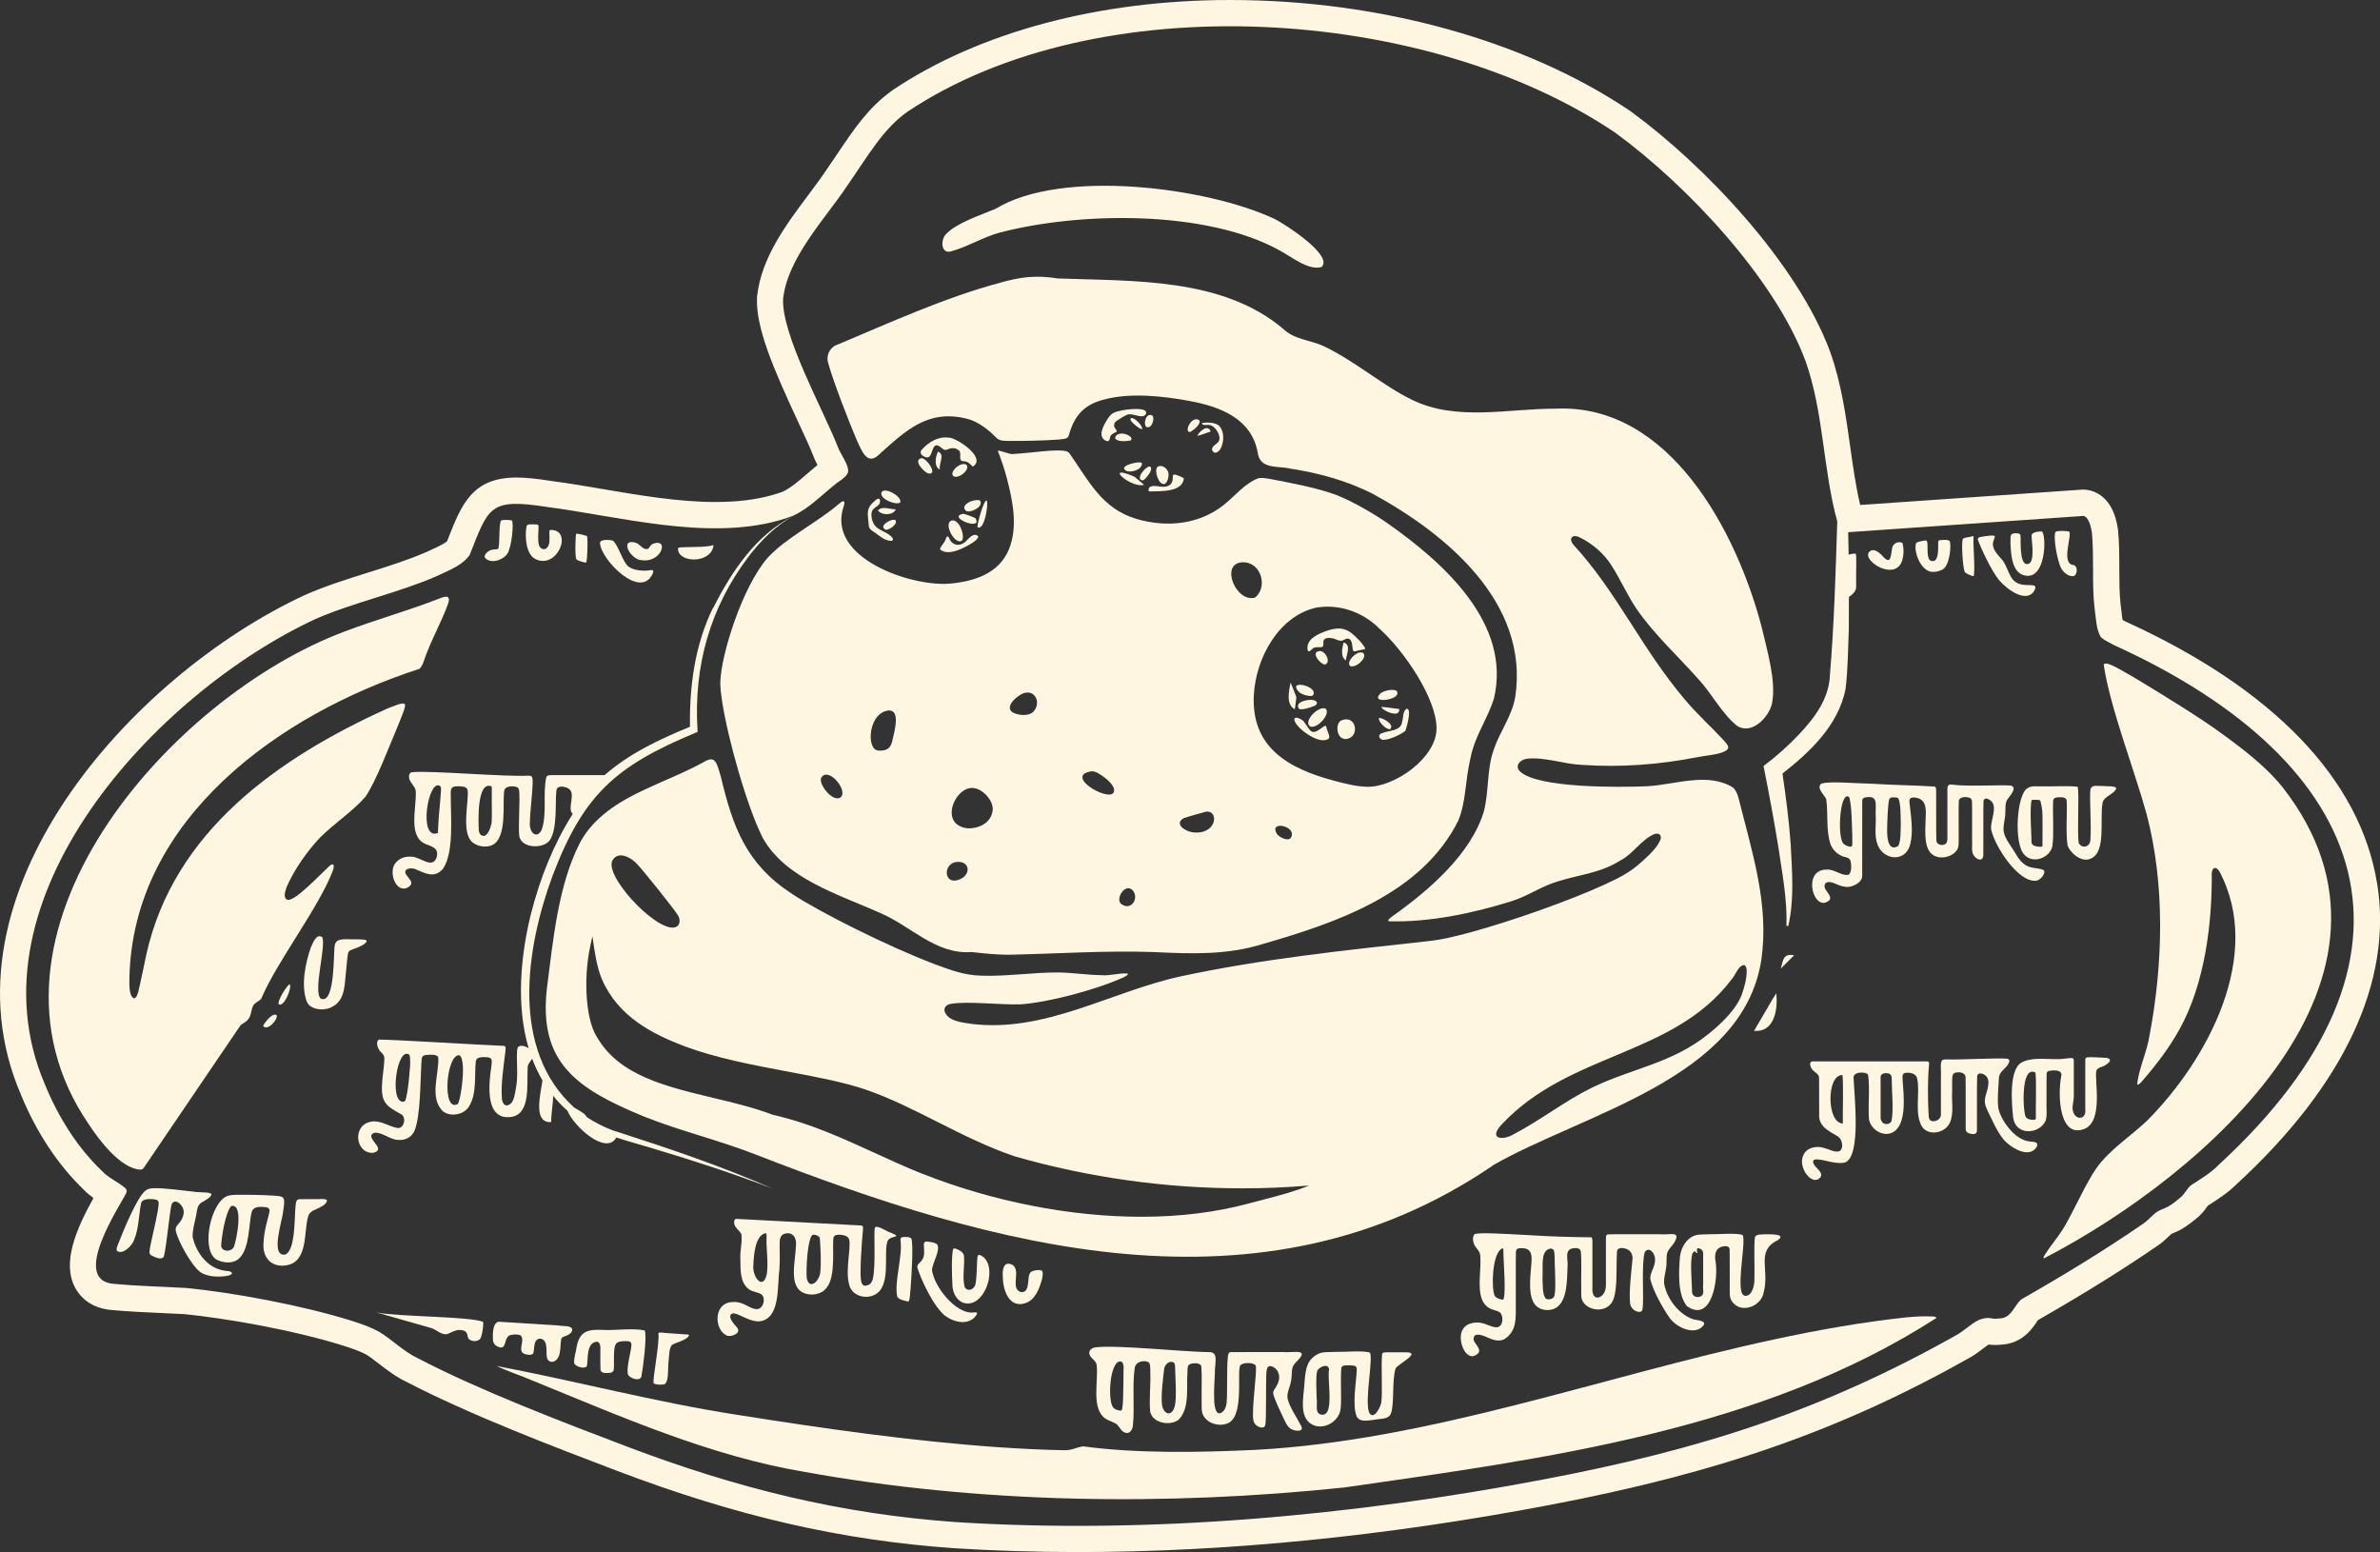
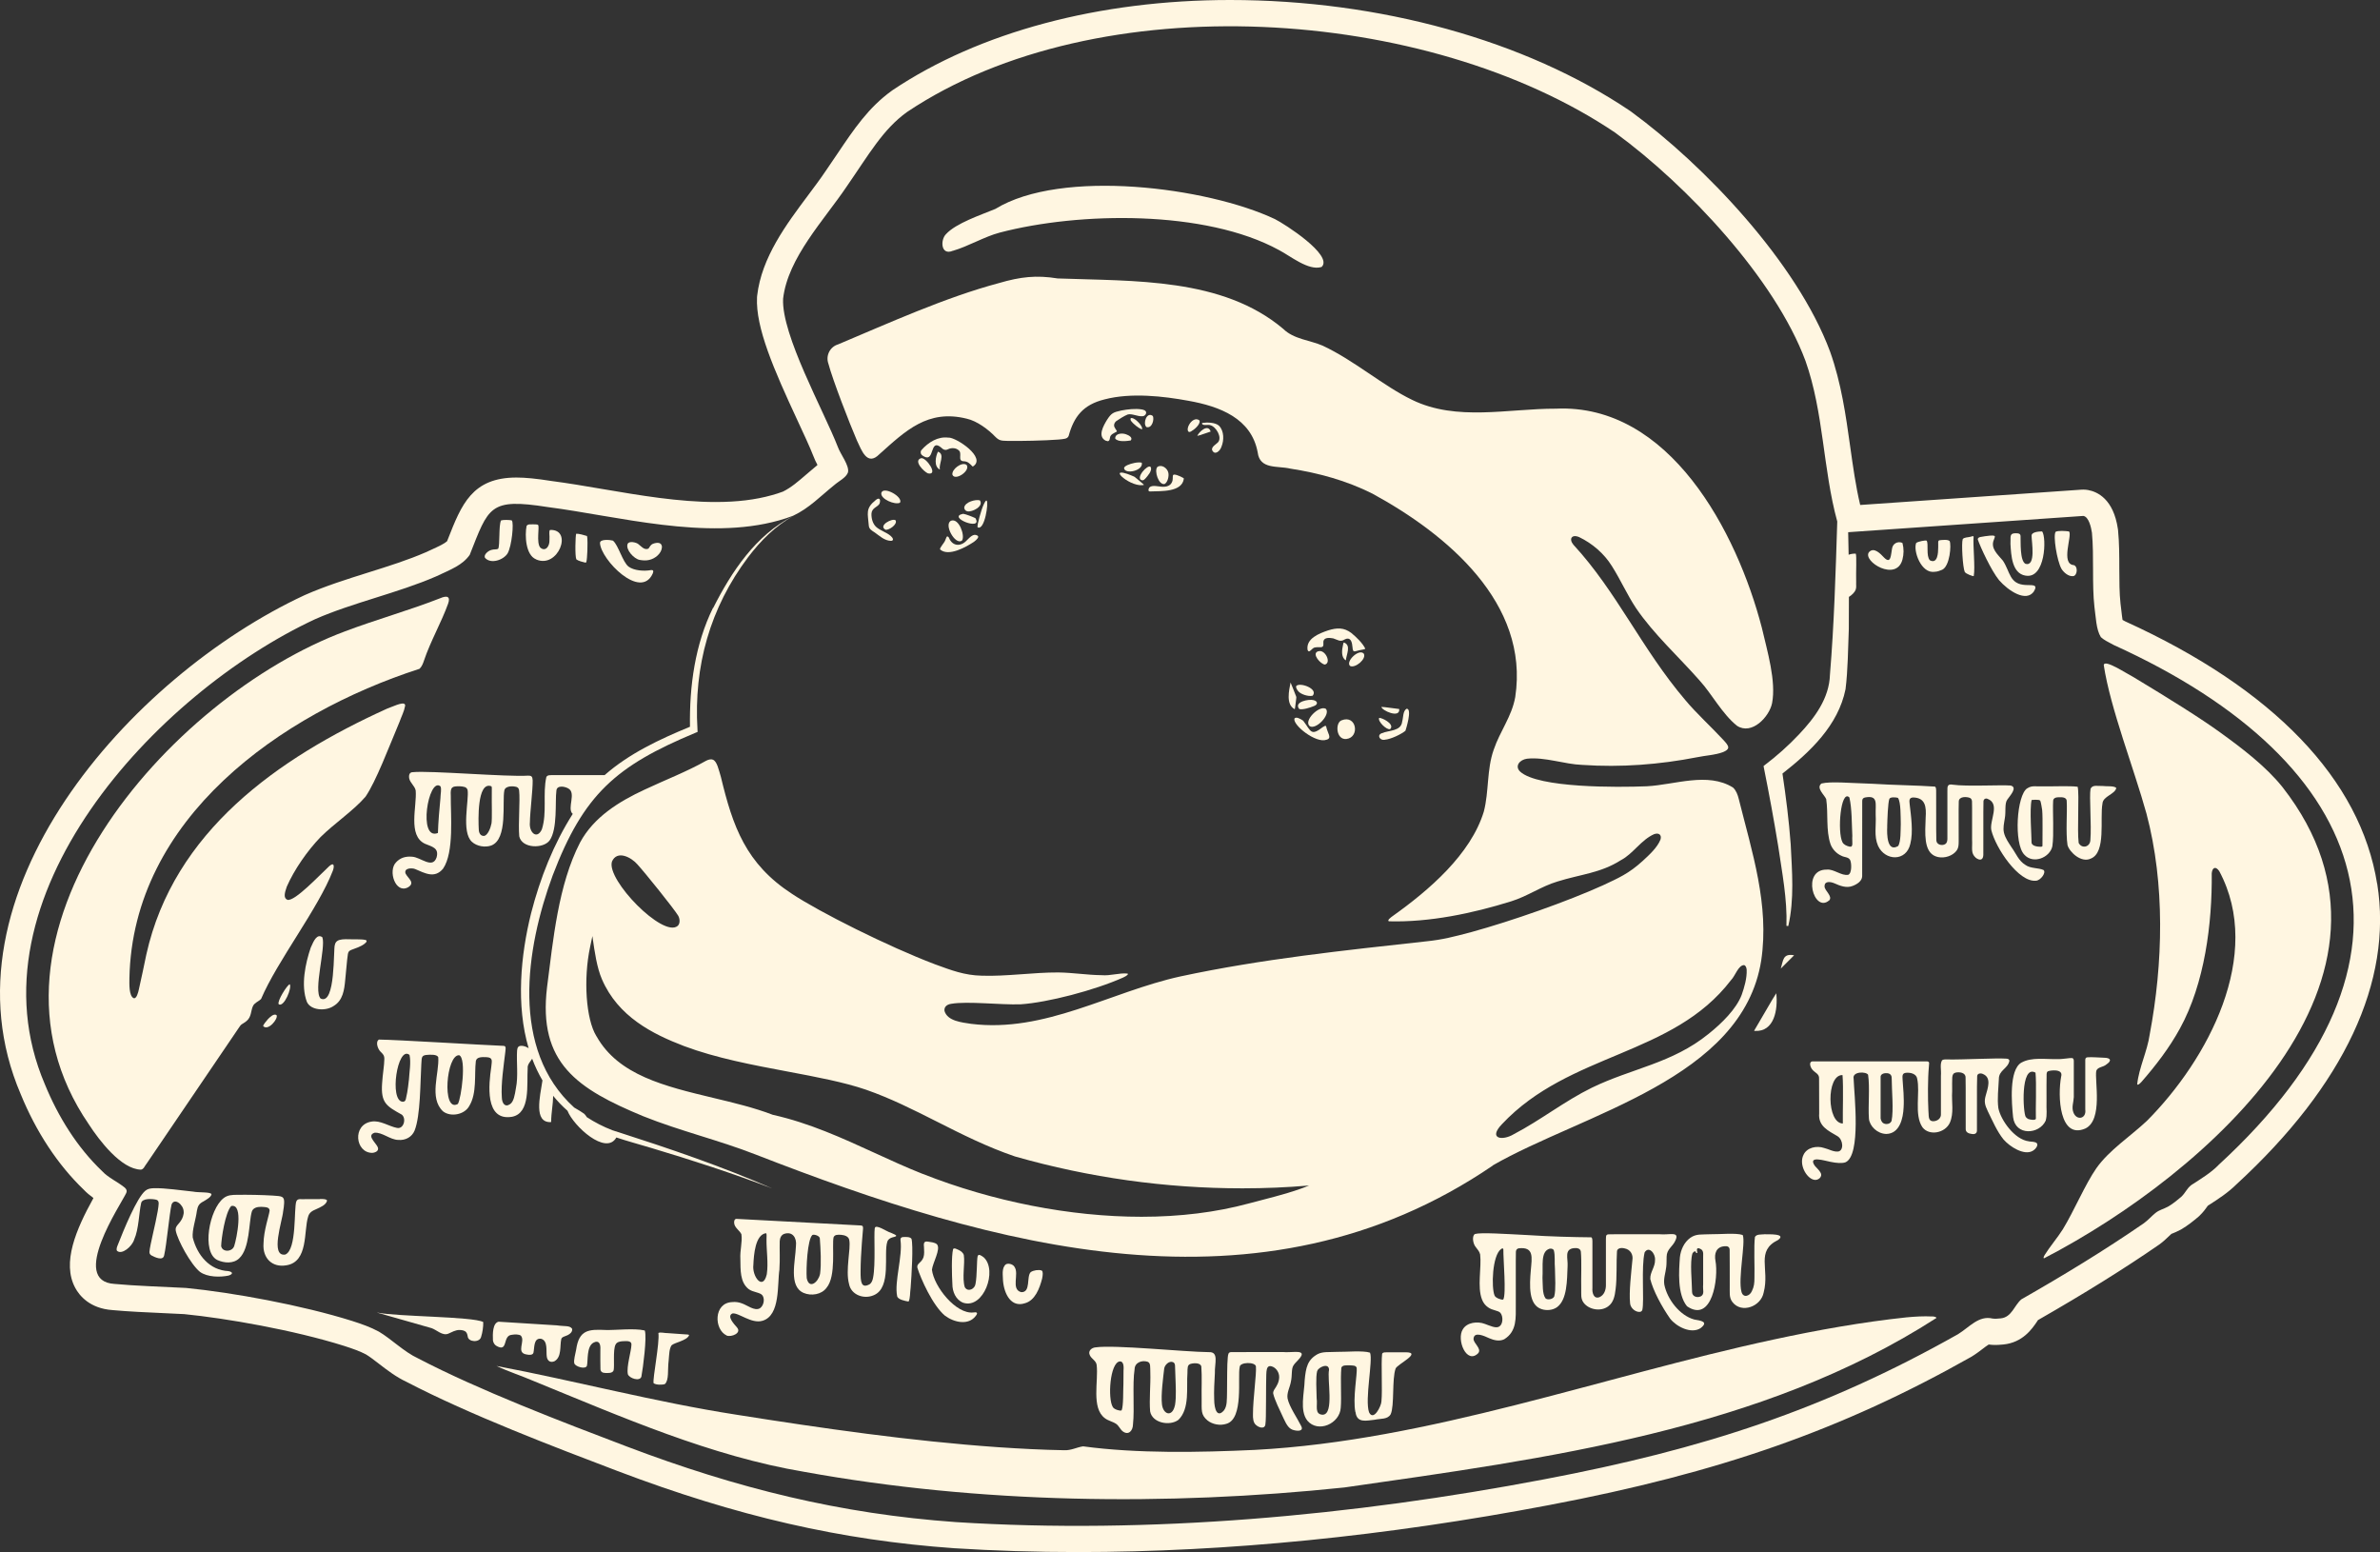
<svg xmlns="http://www.w3.org/2000/svg" id="Calque_2" viewBox="0 0 514.72 335.6">
  <rect x="0" y="0" width="514.72" height="335.6" fill="#333333" stroke="none" />
  <defs>
    <style>.cls-1{fill:#fff6e1;}</style>
  </defs>
  <g id="Calque_1-2">
-     <path class="cls-1" d="M299.96,151.3c.93-.2,2.62-.64,2.18-1.78l-.05-.08c-.76-.6-2.81-.09-3.53.48-1.29,1.29-.01,1.62,1.39,1.37Z" />
    <path class="cls-1" d="M286.16,157.17c-2.71,2.09-2.57.98-4.29-1.28l-.11-.1c-.44-.3-1.49-.92-1.82-.4-.36,1.43,4.68,5.4,6.92,4.57,1.32-.33.21-1.47-.04-2.83-.18-.39-.31-.08-.66.04Z" />
    <path class="cls-1" d="M302.61,153.38l-.02-.07c-.76-.06-3.17-.46-3.84-.45.09.77,4,2.54,3.86.52Z" />
    <path class="cls-1" d="M286.73,153.27c-1.39-.83-4.89,2.56-3.48,3.76,1.36.82,4.44-2.4,3.55-3.69l-.08-.08Z" />
    <path class="cls-1" d="M285.15,140.82l-.13.03c-1.42.52.62,2.8,1.52,2.85,1.46-.38.05-3.31-1.38-2.88Z" />
    <path class="cls-1" d="M379.56,222.55c-.11.23-.26.34-.14.37h.09c4.23.25,5.03-4.63,4.64-8.14-1.03,1.56-2.83,4.83-3.94,6.65-.28.47-.51.86-.66,1.12Z" />
    <path class="cls-1" d="M356.89,276.51c.59,2.53,2.56,6.14,4.31,8.63,1.37,1.75,4.57,3.37,6.58,2.05,1.85-1.42,0-1.62-1.39-1.87-3.14-.88-5.82-4.38-6.45-7.54-.21-1.32.28-2.54.42-3.84.09-.71.05-1.47.08-2.19.02-1.67,1.31-2.15,1.9-3.52.97-2.06-1.3-1.14-3.39-1.34-3.98.01-9.87-.03-11.13.02-.61.07-.47.57-.51,1.15,0,1.53,0,3.56,0,5.22,0,1.38,0,3.4,0,4.54.02,1.08-.36,2.22-1.39,2.67-1.27.48-1.62-.99-1.53-1.98,0-2.3,0-8.23,0-10.16-.02-.3-.01-.59-.2-.77l-.05-.03c-3.71-.03-9.13-.17-13.5-.47-5.27-.27-10.31-.61-11.64-.25-.12.05-.21.15-.28.29-.33.63-.1,1.9.44,2.54.37.53.79.9.95,1.59.34,2.83-.68,7.05.41,9.77.26.67.7,1.26,1.29,1.66.97.72,2.21.65,2.69,1.22.61.74.57,2.38-.21,2.91-.73.54-2.08-.16-3.17-.54-1.58-.6-3.84-.35-4.75,1.16-1.44,2.23.8,7.7,3.32,5.18.82-1-1.04-2.12-1.01-3.12.11-1.68,2.39-.57,3.39-.12,1.01.44,2.2.73,3.24.23,2.82-1.74,2.49-4.75,2.51-7.46.02-3.58-.03-9.67.02-11.49.04-.38.2-.62.59-.72,3.38-.38,2.87,1.98,2.64,4.7-.29,3.36-.53,7.57,2.36,8.46,1.07.35,2.39.22,3.3-.43,2.24-1.64,2.16-5.88,2.29-8.87.12-1.68-.79-3.67,1.38-3.9.67-.06,1.37.03,1.49.75.2,2.33.02,5.68.08,8.1.03,1.12-.15,2.05.51,2.94,1.1,1.5,3.67,2,5.29.82,1.2-.85,1.46-2.29,1.63-3.7.33-2.43.14-5.97.3-8.18.01-.71.89-.88,1.67-.67,1.23.24,1.86,1.32,1.67,2.5-.25,2.71-.77,6.92-.5,9.38.08.92.94,1.71,1.75,1.83.45.07.78-.02.9-.43.44-2.04-.27-9.25.49-12.41.88-1.47,2.37.19,2.25,1.63.05,1.49-1.09,2.65-1.02,4.06ZM325.11,280.99l-.07.03c-.37.07-1.61-.35-1.81-.88-.72-1.68-.53-8.69,1.42-10.06.21-.15.45-.23.48.1-.03,2.14.66,9.7-.02,10.82ZM336.16,280.26l-.05.11c-.29.61-1.48.77-1.87.37-.72-.99-.56-3.02-.65-4.47.17-2.53-.48-5.62,1.52-6.25.41-.09.78.05.93.31.32,1.15.12,2.63.25,4.01.03,1.73.22,4.58-.14,5.92Z" />
    <path class="cls-1" d="M206.09,54.23c3.28-.94,6.8-3.06,10.11-3.93,17.24-4.52,44.49-4.93,60.4,3.77,2.44,1.26,6.38,4.53,9.18,3.67l.09-.06c2.45-2.52-8.06-9.27-10.14-10.3-14.65-6.92-46.18-10.97-60.47-2.2-3.21,1.33-8.49,3.08-10.66,5.44-1.28,1.26-1.13,4.72,1.48,3.6Z" />
    <path class="cls-1" d="M300.65,157.65l.07-.07c.9-1.09-2.05-2.49-2.46-2.33-.35.74,1.69,2.7,2.39,2.4Z" />
    <path class="cls-1" d="M280.95,153.26l.06.06c.77.2,2.3-.3,3.11-.63.93-.31.95-1.07-.06-1.3-1.01-.27-4.26.36-3.11,1.87Z" />
    <path class="cls-1" d="M299.45,159.96c1.38-.11,3.57-1.19,4.48-1.92l.03-.05c.08-.21,1.53-4.78.25-4.74-.83.48-.7,1.91-.96,2.77-.22,2.13-2.88,1.87-4.39,2.52-1.13.4-.47,1.61.59,1.43Z" />
    <path class="cls-1" d="M290.11,155.77c-1.4.57-1.15,4.28,1.09,4.02,2.93-.34,2.22-5.36-1.09-4.02Z" />
    <path class="cls-1" d="M191.53,114.56c.79.08,2.56-1.15,2.18-2.01l-.05-.05c-.66-.52-3.86,1.16-2.12,2.06Z" />
-     <path class="cls-1" d="M164.88,181.04c4.91,9.02,16.8,12.45,25.4,16.35,6.65,2.77,12.11,9.09,19.84,8.47,2.7.32,5.08.55,7.85.59,10.54-.2,21-.95,31.59-.58,8.05.39,15.81.68,23.57-1.75,16-4.63,34.36-10.85,42.26-26.69,1.72-4.26,1.39-8.18,2.64-13.57.97-4.84,3.65-8.3,5.05-12.78,3.89-16.19-10.87-29.43-22.98-37.91l-.14-.1c-2.87-2.01-7.25-4.55-10.75-5.96-4.34-1.65-10.17-2.7-14.57-3.55-1.22-.17-1.96-.36-2.67-.08-2.75,1.09-4.9,3.75-7.14,5.57-5.31,4.31-12.33,5.13-19.07,3.15-7.47-2.2-10.32-8.28-14.43-14.11-.16-.23-.36-.38-.64-.48-1.91-.65-8.35.43-11.63.56-.68.18-3.41-1.11-3.24-.61.7,1.78,1.4,3.81,1.94,5.88,1.26,4.85,2.42,10.45.46,15.29-2.15,5.31-7.58,7.01-12.82,7.47-8.17.72-26.78-5.46-22.94-16.72.44-1.3-.09-1.33-.86-.67-4.68,4.1-11.56,7.4-15.6,11.82-5.41,6.2-10.09,20.86-10.23,27.04.03,1.29.16,2.4.38,3.84,1.27,8.39,5.47,23.08,8.75,29.54ZM279.21,181.09c-.58,1.01-2.68-.13-3.07-.78-1.82-3.04,4.45-1.67,3.07.78ZM284.75,131.37l.16-.02c5.02-.77,10.02,1.14,13.5,4.66,5.34,4.83,12.33,15.14,12.27,21.57-.07,6.4-9.2,12.69-15.01,12.55-2.39-.06-4.73-.67-7.04-1.28-9.91-2.62-18.1-7.19-17.46-18.63.44-7.87,5.32-17.05,13.59-18.85ZM268.66,121.59c4.08-.2,5.66,5.4,2.73,7.65-4.15,1.07-7.59-7.41-2.73-7.65ZM256.03,176.91c.22-.12,4.58-1.37,4.83-1.4,2.87-.28,2.3,5.13-2.96,4.46-1.57-.2-4.09-1.84-1.88-3.06ZM244.95,192.51c1.47,1.58-.22,4.54-2.4,3.01-1.5-1.05.81-4.72,2.4-3.01ZM235.8,166.81c.55-.11,1.17.07,1.78.43,1.03.59,3.21,2.19,3.36,3.46.44,3.64-11.11-2.71-5.14-3.88ZM221.51,149.86c.56-.17,1.06-.15,1.47.02,1.32.52,1.8,2.45.63,3.87-.93,1.12-2.81.97-4.05.54-2.91-1.02.34-3.93,1.94-4.43ZM210.36,170.38c2.2.12,4.73,2.89,4.29,5.11-.43,2.19-2.27,3.33-4.4,3.59-1.25.15-2.58-.16-3.5-1.02-.27-.26-.48-.56-.63-.88-1.2-2.6,1.37-6.95,4.24-6.8ZM207.18,186.37c2.56-.04,2.72,2.58.72,3.61-3.89,2.01-4.22-3.55-.72-3.61ZM191.9,153.66c.26-.04.48-.05.68-.01,2.15.36.72,4.96.47,6.23-.32,1.59-.9,2.44-2.69,2.43-.28,0-.56,0-.81-.11-.58-.22-.89-.85-1.06-1.45-.67-2.43.48-6.58,3.41-7.08ZM177.64,168.12c1.56-2.43,5.97,3,4.11,4.31-1.65,1.16-4.93-3.04-4.11-4.31Z" />
    <path class="cls-1" d="M194.61,108.71l.05-.05c.62-1.26-3.57-3.59-4.05-2.1-.29,1.37,3.02,2.68,4,2.15Z" />
    <path class="cls-1" d="M189.37,108.15c-2.27,1.83-1.67,2.87-1.48,5.47.04.78.66,1.12,1.26,1.5,1.08.76,2.13,1.79,3.51,1.83.74,0,.48-.64-.02-1.05-.9-.8-2.37-1.2-3.21-2.01-.71-.71-.99-1.8-.96-2.81.08-1.25,1.24-1.41,1.68-2.07l.07-.12c.33-.96-.1-1.42-.86-.73Z" />
-     <path class="cls-1" d="M193.7,110.18l-.03-.05c-1.18.03-2.82-.79-3.8.23.76,1.12,3.22,1.14,3.84-.18Z" />
    <path class="cls-1" d="M381.56,266.9c-.63.07-1.67-.07-2.02.57-.27,1.88-.03,6.78-.11,8.88,0,1.03-.06,1.86-.56,2.85-.48,1.1-1.88,1.52-2.24.15-.79-2.86.92-10.66.28-12.26l-.05-.05c-1.4-.48-4.91-.13-6.79-.16-2.09.1-3.22-.13-4.51.78-1.34.96-2.08,2.61-2.25,4.21-.2,2.83-.62,7.97,1.54,10.59,5.43,3.72,6.86-6.12,6.15-9.84-.29-1.57.16-3.01,1.96-3.14.6-.08,1.1.11,1.11.77.04,1.47,0,5.45.02,7.84.04,1.25-.21,2.45.59,3.47,1.96,2.54,6.18.96,6.75-2.09,1.34-5.11-1.81-8.95,3.12-11.35,1.9-1.41-2.08-1.2-2.98-1.23ZM367.79,280.33c-.78.36-1.82.01-1.85-.94-.02-2.36-.5-6.42.08-8.34l.07-.12c.26-.4.71-.5.72,0h.29c-.08-.43-.3-1.09.28-1.01.97.26,1.01.82.96,1.82,0,1.69,0,4.18,0,6.03-.13,1.15.39,2.07-.54,2.57Z" />
    <path class="cls-1" d="M291.08,142.75c.07-1.15,1.21-3.24-.42-3.81-.14.01-.13.27-.19.44-.25,1.07-.5,2.72.56,3.39l.05-.02Z" />
    <path class="cls-1" d="M279.95,153.33h.07c.06-.02.2-1.48.3-2.18.04-.36.06-.38,0-.54-.24-.6-1.1-2.84-1.21-3.03-.32,1.68-1.06,4.72.85,5.75Z" />
    <path class="cls-1" d="M294.87,141.27c-1.05-.97-3.9,1.77-2.9,2.73,1.08.58,3.63-1.51,2.97-2.66l-.07-.07Z" />
    <path class="cls-1" d="M283.86,150.45l.06-.06c1.17-1.47-2.73-2.87-3.54-2.09-.25.24.13.85.36,1.12.51.71,2.25,1.25,3.12,1.02Z" />
    <path class="cls-1" d="M283.26,140.79c.38-.24.64-.71,1.13-.79.27-.07.62-.05.94-.05,1.22.1.77-.65.9-1.36.23-.8,1.35-.69,2.11-.55.91.28,1.53.87,2.49.22,1.16-.6,1.55.43,1.63,1.39.09.38.02,1.05.35,1.18.21.07.65-.11,1.19-.23.55-.13,1.09-.16,1.22-.29l.04-.06c-.58-1.2-1.95-2.51-3.04-3.4-1.55-1.15-3.01-1.16-5.02-.53-1.9.65-4.76,1.74-4.42,4.18.07.21.2.46.47.3Z" />
    <path class="cls-1" d="M126.47,121.63c.27.05.3.02.35-.16.1-.38.17-1.34.21-2.36.02-.86.08-2.66-.08-3.19l-.04-.03c-.56-.17-1.73-.52-2.3-.48-.16.3-.3,4.88.04,5.55.41.32,1.4.58,1.82.67Z" />
    <path class="cls-1" d="M109.78,119.66c.91-1.59,1.39-6.65.91-7.11l-.07-.04c-.52-.09-1.74-.14-2.27.03-.53,1.19-.2,5.27-.6,6.11-.4.24-.95.08-1.45.26-.72.16-1.8,1.09-1.39,1.73,1.22,1.38,3.96.48,4.87-.98Z" />
    <path class="cls-1" d="M31.7,251.63c4.6-6.77,13.45-19.81,18.23-26.85.68-1.01,1.24-1.82,1.62-2.39.42-.6.43-.76,1.08-1.12.47-.28,1.03-.69,1.29-1.22.54-.95.42-2.4,1.17-3.01.4-.38.96-.61,1.37-1.02,3.54-8.3,12.36-19.53,15.52-27.73.34-.91.34-1.98-.77-1-2.19,2.03-7.41,7.63-9.03,7.29-.93-.36-.63-1.5-.15-2.87,1.64-3.72,4.45-7.75,7.3-10.71,2.94-2.92,7.2-5.77,9.73-8.74,2.28-3.35,4.96-10.5,7.33-16.13.49-1.36,1.01-2.28,1.23-3.52,0-.12.02-.13-.07-.31-.41-.62-2.87.61-3.87.95-23.62,10.72-46.1,26.54-52.03,53.14-.47,2.22-1.12,5.44-1.59,7.43-.15.78-.54,2.23-1.15,2.02-1.05-.47-.93-3.17-.92-4.31.69-34.55,32.69-57.22,62.74-66.91l.11-.12c.43-.45.68-1.12.88-1.73,1.42-4.19,3.72-8.14,5.2-12.25.53-1.51-.18-1.84-1.77-1.14-6.72,2.63-13.73,4.57-20.48,7.12-38.06,14.16-83.44,65.81-55.46,106.62,2.2,3.39,6.98,9.73,11.29,9.8.61-.12.77-.76,1.19-1.28Z" />
    <path class="cls-1" d="M115.95,120.97c4.75,2.08,8.06-6.54,3.03-6.38-.35.22-.06,1.22-.15,2.17.08,1.39-.89,2.62-1.99,1.64-.9-1.06-.11-4.58-.47-4.88l-.07-.05c-.15-.08-.52-.08-.98-.09-.65.04-1.15-.11-1.44.36-.39,2-.23,6.29,2.06,7.21Z" />
    <path class="cls-1" d="M57.88,220.46c-.32.34-.96,1.14-.97,1.41,1.08,1.17,3.3-1.61,2.91-2.34l-.05-.05c-.58-.36-1.44.49-1.89.97Z" />
    <path class="cls-1" d="M60.27,217.13l.04.05c1.14.62,2.87-3.58,2.36-4.35-.57.12-2.79,3.72-2.4,4.3Z" />
    <path class="cls-1" d="M387.97,206.56c-2.43-.44-2.3,1.13-2.84,2.88.25-.25,2.87-2.86,2.88-2.87h-.04Z" />
    <path class="cls-1" d="M202.85,97.67c-.51,1.03-.93,3.18.37,3.84l.05-.03c-.3-1.12,1.19-3.25-.41-3.81Z" />
    <path class="cls-1" d="M154.21,131.42c-3.91,7.95-5.12,16.94-4.99,25.73-6.5,2.67-13.15,5.78-18.46,10.46-.02,0-.05,0-.07,0-1.27,0-2.82,0-4.38,0-2.11,0-4.33,0-6.27,0-1.05,0-1.64-.07-1.88.41-.82,3.6.19,7.69-.97,11.31-1.07,2.32-2.82.65-2.59-1.51.03-2.32.63-6.94.6-9.06-.03-.86-.27-1.06-1-1.04-4.49.31-21.2-1.13-24.94-.75-.64.01-.9.53-.76,1.35.21.99,1.18,1.59,1.4,2.6.3,3.47-1.78,9.76,2.01,11.53,1.53.65,3.08.88,2.51,2.95-.88,2.6-3.47-.09-5.33-.15-1.41-.12-2.55.25-3.45,1.23-1.77,1.83-.11,6.83,2.58,5.4,1.69-1,.01-1.92-.52-3.01-.38-1.22,1.44-1.22,2.08-.95,2.13.9,4.22,2.12,6.04-.08,2.44-3.53,1.62-11.82,1.67-15.75-.11-1.95.25-2.08,1.93-2.07.81.06,1.51.1,1.71.82.35,2.12-1.43,9.06.94,11.2,1.06.97,2.85,1.26,4.17.79,3.65-1.38,2.32-9.48,2.84-11.94.25-.98,1.85-.97,2.67-.71l.1.05c.28.15.38.41.42.72.25,2.14-.22,7.18.03,9.9.6,2.67,5.21,2.7,6.56.89,1.77-2.48,1.16-8.49,1.47-10.74.06-1.24,1.72-.98,2.52-.54,1.89.94-.28,4.3.97,5.5.02,0,.06-.02.08-.02-4.19,6.59-7.09,13.96-9.03,21.5-2.28,9.15-3.29,19.93-.54,29.22-.74-.48-1.67-.68-2.14-.38l-.08.07c-.2.2-.25.51-.28.82-.16,2.4.28,5.61-.25,8.11-.24,1.48-.47,2.96-1.28,3.48-1.1.76-1.74-.22-1.77-1.48-.21-2.88.42-6.99.75-9.77.15-1.19.11-1.36-.57-1.37-3.84-.14-23.23-1.33-26.76-1.35-.81.5-.23,2.06.35,2.62.51.5.86.8.82,1.65-.01,1.29-.37,3.28-.48,5.17-.31,4.3.97,4.95,4.27,6.8,1.03.86.39,3.18-1.06,2.86-1.69-.31-3.64-1.71-5.52-1.36-4.18.66-3.51,6.77.19,6.76.51-.02,1.2-.31,1.24-.8.23-.95-2.78-2.84-.78-3.55,1.66-.17,3.37,1.51,5.14,1.55,1.63.14,2.97-.66,3.54-2.01,1.29-3.21,1.23-10.45,1.46-14.39.12-1.22-.08-1.83,1.02-1.97.94-.09,2.35-.16,2.64.47.27,3.45-2.06,8.79,1.02,11.71,1.63,1.29,4.65.77,5.69-1.15,1.69-2.75,1.07-6.8,1.42-9.71.17-.95,1.42-.87,2.24-.85,1.57.07,1.2.83,1.1,2.11-.54,3.66-1.48,11.8,4.51,10.78,4.02-.8,3.14-6.96,3.36-10.48-.08-.85.58-1.42.97-2.07.61,1.62,1.35,3.19,2.23,4.69-.56,3.6-1.93,9.15,1.79,9.02l.09-.08c0-1.9.42-3.81.43-5.61.92,1.14,1.95,2.22,3.1,3.23,1.28,3.29,8.32,9.78,10.57,5.78,2.5.84,5.06,1.51,7.53,2.26,8.81,2.64,17.57,5.47,26.17,8.76-10.92-4.8-22.31-8.65-33.6-12.28-.02-.01-.02-.03-.05-.04-.03,0-.07,0-.1,0-.28-.09-.55-.18-.83-.27-1.94-.75-3.8-1.7-5.52-2.83-.14-.23-.28-.44-.48-.64l-.09-.09c-.41-.3-1.32-.88-2.15-1.34-13.83-12.5-10.5-34.39-4.65-50.2,6.69-17.54,13.67-23.66,30.81-30.81l.53-.22-.03-.55c-.82-13.64,2.71-26.3,10.97-37.25,2.67-3.52,5.86-6.74,9.76-8.89-8.08,4.07-13.37,12.04-17.34,19.91ZM95.27,172.41c-.23,2.31-.5,5.48-.56,7.71-4.39,1.76-2.07-12.14.52-10.11l.05.06c.23.61.01,1.47-.02,2.34ZM106.28,178.1c-.17.96-.78,2.45-1.53,2.65-.86.09-1.2-.66-1.21-1.47-.09-1.76-.39-10.33,2.67-9.28l.07.05c.15.13.05.54.08,1.33-.04,2.56.1,5.5-.07,6.74ZM88.42,233.58c-.1.94-.21,1.87-.35,2.64-.31,1.19-.17,2.04-.99,2.02-2.95-.2-1.13-12.11,1.43-10.17l.06.06c.35,1.62-.04,3.6-.14,5.45ZM99.03,238.7l-.08.05c-3.44,1.8-2.44-10.81.37-10.57,1.61.71.43,9.34-.29,10.52Z" />
-     <path class="cls-1" d="M154.31,117.95l-.02-.07c-1.82.58-6,.3-7.52.54-.15.1-.15.21-.13.43.27,2.93,7.18,3.03,7.67-.9Z" />
    <path class="cls-1" d="M141.16,124.03c.22-.52.16-.81-.35-.76-1.53.28-3.71.13-4.89-.76-1.27-1.02-2.17-4.56-3.32-5.57l-.1-.05c-.44-.13-2.8-.41-2.74.56.2,3.58,8.78,12.37,11.4,6.58Z" />
    <path class="cls-1" d="M49.41,274.86c-4.09-.19-6.75-3.43-7.73-7.27-.16-1.63.69-3.99.9-5.75.19-1.1.48-1.57,1.44-2.06.55-.34,1.59-.89,1.71-1.48v-.08c-.17-.52-2.88-.31-3.94-.55-2.65-.26-6.01-.8-8.53-.74-.77.04-1.28.11-1.83.55-1.84,1.52-4.64,8.35-6,11.83-.15.36-.32.88-.12,1.16,1.04.95,3.27-.95,3.71-2.44,1.01-2.26,1.02-5.75,1.5-7.86.2-1.13,2.5-.95,3.31-.74.74.24.47,1.1.28,2.46-.48,2.83-1.68,7.33-1.79,8.81,0,.33.1.55.4.75.69.37,2.54,1.29,2.78,0,.53-2.23,1.14-9.08,1.6-10.97.58-1.58,2.59-.01,2.62,1.5.08.56-.25,1.51-.58,1.95-.49.82-1.31,1.23-1.13,2.18.41,2.09,3.24,7.3,5.23,8.91,1.61,1.17,4.4,1.19,6.2.8.91-.28,1.04-.75-.03-.96Z" />
    <path class="cls-1" d="M138.33,121.07c.66.12,1.37.17,2.02.02,1.36-.28,2.74-1.43,2.81-2.79,0-.46-.23-.82-.73-.9-.29-.05-.72,0-1.17.17-.6.23-.72.68-.99,1.03l-.11.06c-.87.33-1.55-.61-2.18-1.06-.41-.3-1.94-.71-2.25.03-.45,1.22,1.36,3.2,2.6,3.44Z" />
    <path class="cls-1" d="M426.81,124.58l.05-.02c.35-1.89-.21-6.76-.03-8.51-.12-.25-.33-.04-.69.02-.52.15-1.33.09-1.66.5-.32.88,0,6.17.44,7.11.31.46,1.73.92,1.89.9Z" />
    <path class="cls-1" d="M418.43,123.64c.58-.02,1.09-.22,1.61-.44,1.66-.81,2-5.34,1.61-6.2-.39-.4-1.7-.24-2.24-.17-.37.1-.19.69-.24,1.59,0,1.15-.13,3.48-1.69,2.79l-.12-.08c-.85-.9-.23-3.6-.69-4.22-.28-.13-1.78.17-2.25.48-.72,1.6,1.04,6.76,4.02,6.24Z" />
    <path class="cls-1" d="M411.44,121c.31-1.19.32-2.33.02-3.53l-.08-.1c-.98-.39-2.03.17-2.19,1.25-.26,1.3-.2,3.45-1.69,1.98-.79-.83-2.23-2.43-3.32-1.18-1.39,1.97,5.94,6.49,7.26,1.58Z" />
    <path class="cls-1" d="M395.59,194.73c.85-.97-1.04-2.12-1-3.11,0-1.11,1.21-1.02,2.18-.6,1.13.51,2.55,1.08,3.87.56.95-.35,2.08-1.05,2.09-2.13.02-2.45,0-13.53.01-16.21,0-.41.12-.67.57-.79,2.99-.59,2.25,1.4,2.34,3.76.14,2.38-.41,4.55.51,6.68,1.52,3.32,6.12,3.45,6.98-.42.67-2.57.15-6.03-.13-8.5-.13-.98-.11-1.5.78-1.53,2.64.08,2.83,2.05,2.67,4.36-.11,3.27-.5,7.37,2.16,8.37,1.34.53,3.13.14,4.15-.82,1-.92.81-1.73.83-3.74.02-2.15-.04-5.38.02-7.27,0-1.17,1.7-1.1,2.42-.8.3.15.41.41.44.73.05,1.44,0,5.55.02,8.24.1,2.01-.34,2.94.8,3.97.35.27.88.55,1.28.29.26-.17.34-.59.35-.94.03-2.45-.03-9.49.03-11.54.03-.51.44-.72.85-.57,2.87,1.07.41,4.69.85,6.79.93,3.84,5.91,11.33,9.66,10.93,1-.04,2.29-1.8,1.62-2.32-1.08-.49-2.81-.29-3.89-1.08-1.48-.88-2.03-2.46-3-3.8-.64-.99-1.37-2-1.65-3.15-.26-1.05.03-2.11.18-3.15.27-1.42-.09-3.18.53-4.03.51-.77,2.34-2.65.73-3.05-2.19-.17-9.58.24-12.48-.18-1.11-.19-1.24.23-1.2,1.37,0,2,0,4.97,0,7.13,0,1.37,0,2.52,0,3.24-.02.49-.12.86-.43,1.08-.69.47-1.95.17-1.96-.81-.08-2.4,0-8.56-.04-10.77-.02-.31-.01-.6-.2-.79l-.05-.04c-3.6-.26-9.18-.33-13.46-.61-4.99-.15-9.06-.56-11.09-.06-1.24.94.62,2.44,1.02,3.37.47,3.12-.1,6.74.94,9.77.4,1.08,1.32,2.05,2.38,2.5.63.34,1.43.23,1.83.85.37.68.42,2.94-.38,3.25-1.47.28-3.13-1.29-4.64-1.12-5.55-.07-2.8,9.53.5,6.66ZM408.14,178.71c.04-1.53.15-5.09.47-5.97.23-.46,1.44-.33,1.79-.23l.08.04c.64.92.56,4.08.6,5.65-.06,1.51.04,3.64-.54,4.72-2.45,1.51-2.48-2.59-2.39-4.21ZM399.98,183.07c-.6-.14-1.24-.42-1.51-.94-1.16-2.27-.38-11.39,1.45-9.74l.05.06c.56,2.43.5,5.71.63,8.29-.1,1.37.32,2.54-.61,2.33Z" />
    <path class="cls-1" d="M69.17,259.3h-3.1c-.88.09-1.68-.26-1.98.48-.57,1.45.15,10.48-2.4,11.5-3.35.53-.59-7.45-.46-9.31.11-.64.2-1.23.22-1.83.07-1.51-.48-1.47-2.4-1.61-2.48-.15-5.34-.2-7.77-.17-1.12.02-2.04.03-2.92.72-3.12,2.42-4.81,11.63-1.38,13.37,1.54.71,3.52.83,4.75-.35,2.33-2.17,2.06-7.77,2.72-10.07.24-.87,1.22-1.09,2.07-1.07.82.07,1.77,0,1.79.82-.14,1.12-1.29,4.33-1.32,7.13-.23,3.13,1.87,5.24,4.95,4.69,4.78-.75,3.72-7.41,4.69-10.49.24-.87.79-1.26,1.85-1.69.8-.37,2.01-.86,2.24-1.76v-.08c-.1-.28-.69-.33-1.55-.32ZM50.66,269.41c-.41,1.33-2.58,1.42-2.83.04.04-1.67.85-7.15,2.16-8.65l.09-.03c2.63-.46,1.1,7.05.58,8.64Z" />
    <path class="cls-1" d="M439.87,127.86c1.04-1.65-.62-1.26-1.76-1.36-3.58-.16-3.33-2.84-4.95-5.27-1.05-1.28-2.75-2.65-1.95-4.51.12-.37.26-.62.2-.76l-.04-.06c-.41-.22-1.47-.01-2.06.05-.62.16-1.59.07-1.58.7.57,1.65,2.88,6.68,4.6,8.8,1.99,2.28,5.86,4.89,7.56,2.42Z" />
    <path class="cls-1" d="M78.99,203.25c-.41-.13-1.23-.11-2.04-.14-2.03.07-4.22-.42-4.53,1.21-.36.7.22,13.16-3.08,11.6-1.63-1.71,1.17-11.08.38-13.23l-.05-.06c-1.07-.69-1.75.6-2.47,2.29-1.15,3.38-2.18,8.17-.83,11.72.84,1.88,4.13,2.05,5.8.88,1.99-1.2,2.29-3.44,2.49-5.62.19-1.64.36-4.25.58-5.61.09-.47.24-.68.71-.88.79-.3,2.04-.7,2.79-1.26.61-.43.73-.78.26-.92Z" />
    <path class="cls-1" d="M81.54,283.83c1.03.3,9.68,2.76,11.79,3.36,1.1.36,2.34,1.72,3.62,1.2.75-.32,1.54-.82,2.46-.8.52,0,1.2.13,1.46.56.18.25.23.58.29.87.13,1.19,2.56,1.37,2.89.06.3-.92.49-2.25.46-3.14l-.02-.08c-2.3-1.2-18.52-1.13-22.94-2.04Z" />
    <path class="cls-1" d="M438.02,124.46c4.37.85,4.61-8.26,3.64-9.53l-.09-.02c-.61.02-2.28.1-2.2.98,0,1.28.98,6.63-1.3,6.04-1.27-.62-1.03-4.77-1.09-6.05-.04-.65-.81-.58-1.33-.56-1.13.09-.75.95-.85,2.31.15,2.38.29,6.33,3.23,6.84Z" />
    <path class="cls-1" d="M438.44,170.45c-2.3,1.44-2.96,11.94-.65,14.35,1.89,2.14,5.55.66,6.07-1.81.38-2.44.04-7.67.17-9.78,0-.73.76-.83,1.38-.82.74-.02,1.63.06,1.56.97.13,2.14-.24,6.74.17,9.39.46,1.56,3.01,3.91,5.05,2.9,3.34-1.34,1.91-8.62,2.51-11.9.11-1.59,2.71-1.99,2.99-3.36-.46-.52-2.14-.31-2.94-.43-1.01.05-2.23-.35-2.63.62-.3,1.61.23,7.95-.03,10.94.02,1.64-1.83,2.12-2.54.75-.35-2.88.17-10.51-.21-12.12l-.04-.03c-1.62-.23-5.7-.03-7.66-.09-1.34.08-2.19-.25-3.21.44ZM441.73,182.89c-.02.14-.13.2-.4.21-.7,0-1.82-.14-1.97-.84.02-1.24-.45-7.28.01-9.25l.07-.03c.37-.06,1.09-.06,1.45-.01.22.03.33.11.4.29.13.38.29,1.4.37,1.91.16,1.81.03,6.33.06,7.72Z" />
    <path class="cls-1" d="M448.3,124.59c.97-.04,1.16-2.08.21-2.39-2.92-.21-.33-6.37-1.02-7.25l-.06-.04c-.72-.1-2.3-.21-2.86.08-.59.82.28,6.22,1.25,7.99.48.79,1.52,1.7,2.48,1.6Z" />
    <path class="cls-1" d="M205.14,94.64c-2.27-.32-4.36.99-5.84,2.66-.24.28-.2.57-.1.88.1.25.72.59.74.58,2.18,1.09,1.14-3.92,3.51-2.06.57.56.99.75,1.6.43.75-.35,1.66-.28,2.2.17,1.03.66-.32,2.41,1.18,2.44.89.02,1.32.54,1.89,1.11l.1.02c3.01-1.89-3.55-6.26-5.27-6.25Z" />
    <path class="cls-1" d="M246.9,88.53c-1.38-.22-3.01-.03-4.41.24-1.75.38-2.12.56-3.06,1.99-.76,1.25-2.11,3.55-.35,4.51.12.03.35.09.46.13.34.01.45-.3.5-.68.06-.81.9-1.05,1.47-1.39l.03-.06c.01-.21-.69-.89-.59-1.35-.03-.2.17-.65.47-.87.54-.38,1.82-1.18,2.47-1.42.86-.25,2.12.44,3.13.38.62,0,.96-.58.83-.95-.1-.3-.45-.43-.95-.53Z" />
    <path class="cls-1" d="M262.14,97.31c.54,1.25,1.73.26,2.04-.76.54-1.32.58-3.3-.5-4.44l-.12-.11c-.77-.65-2.5-.71-3.51-.55-.03.04-.09.11-.12.14.24.57,1.32.14,1.81.35,1.25.3,2.65,2.66,1.66,3.72-.45.47-1.39.9-1.27,1.65Z" />
    <path class="cls-1" d="M259.36,90.88c-.79-.61-1.76.15-2.17.92-.51.82-.45,1.93.35,1.52.71-.39,2.09-1.52,1.89-2.37l-.08-.07Z" />
    <path class="cls-1" d="M249.28,89.92c-1.27-.93-2.17,1.62-1.35,2.42,1.2.37,1.73-1.58,1.41-2.35l-.07-.06Z" />
    <path class="cls-1" d="M258.94,94.25c.55-.08,2.29-.77,2.88-.93l-.02-.08c-.59-1.63-2.47.12-2.86,1Z" />
    <path class="cls-1" d="M248.88,101.03l-.05-.06c-.61-.67-3.4,2.5-1.87,2.88.35.05.46-.09.78-.41.49-.56,1.48-1.66,1.14-2.41Z" />
    <path class="cls-1" d="M243.53,93.91c-.9-.33-2.4-.18-2.34.92.59.81,2.56.54,3.33.42l.04-.04c.48-.59-.44-1.1-1.04-1.3Z" />
    <path class="cls-1" d="M246.9,100.04c-.82-.18-2.22.15-3.05.52-.36.19-.71.33-.75.7.25,1.38,4.15.53,3.84-1.15l-.04-.07Z" />
    <path class="cls-1" d="M247.08,104.91c.19-.02.32-.05.3-.11-.16-.19-1.57-1.33-2.03-1.7l-.1-.05c-.73-.31-2.19-.95-2.9-.85-.33.08-.2.41.22.82.87.85,2.96,2.04,4.5,1.89Z" />
    <path class="cls-1" d="M219.4,273.91c-.4-.59-1.37-.81-1.87-.51-.96.79-.62,2.4-.61,3.54.26,2.99,1.82,5.8,4.69,4.88,2.25-.58,3.23-3.26,3.77-5.35.17-.83.2-1.48-.05-1.7l-.08-.05c-.64-.21-1.75-.05-2.33.35-.99.92.09,4.44-2.07,4.34-2.31-.61-.36-4-1.46-5.48Z" />
    <path class="cls-1" d="M212.78,271.91c-.64-.49-1.13-.8-1.34-.31-.22.87-.11,4.29-.47,6.03-.14,1.08-1.56,1.79-2.25.81l-.07-.12c-.62-2,.07-4.96-.2-6.91-.13-.51-.61-.87-1.09-1.11-.53-.22-.92-.51-1.23-.22-.39,1.56-.27,5.61-.16,7.55-.01,1.67.72,3.43,2.34,4.07,4.4,1.43,7.47-6.97,4.47-9.79Z" />
    <path class="cls-1" d="M126.93,295.33c.28-1.02-.14-4.24,1.48-5.03,1.09-.54,1.52.23,1.43,1.56,0,1.36-.02,3.28.02,4.16,0,.56.41.85.97.86.61.01,1.63.13,1.88-.57.22-.98-.18-4.37.41-5.55.26-.53.81-.67,1.38-.73.71,0,2.1-.28,2.06.73-.02,1.41-1.12,4.75-.77,6.4.3.87,2.58,1.64,2.92.52.37-1.94,1.21-8.5.75-9.94l-.05-.05c-2.24-.53-6.36-.03-8.39-.1-3.63-.15-5.8-.14-6.42,4.27-.15.86-.59,2.31-.39,2.96.23.7,2.41,1.36,2.73.51Z" />
    <path class="cls-1" d="M246.04,91.16c-.66-.69-1.85-1.21-1.48-.22.48.71,1.64,1.62,2.37,1.91l.03-.03c.2-.25-.26-1.07-.92-1.66Z" />
    <path class="cls-1" d="M293.16,305.36c.29,2.41,2.32,1.83,4.15,1.64,1.3-.29,2.79-.03,3.45-1.19.85-1.87.24-7.58,1.07-9.89.39-.93,5.77-3.47,2.22-3.51-1.11,0-2.91,0-3.99,0-.54.04-.93-.07-1.15.33-.25,2.16.1,7.92-.15,10.29,0,.94-1.7,4.41-2.68,2.35-.95-2.78.88-11.25.22-12.86l-.05-.04c-1.53-.48-5.08-.13-7.1-.16-1.91.09-3.01-.08-4.15.47-2.23,1.22-2.58,2.88-2.84,5.66-.07,2.76-1.14,6.54.58,8.74,2.33,2.76,7.02.64,7.22-2.78.2-2.36-.1-6.02.13-8.66.22-.63,1.18-.5,1.8-.52.69.06,1.29-.03,1.52.53.17,1.28-.89,6.7-.28,9.58ZM286.09,305.92c-1.91-.08-1.09-1.98-1.34-3.58-.03-1.66-.22-4.53.1-5.82l.05-.11c.24-.75,2.5-1.83,2.53-.21-.45,2,1.17,9.61-1.34,9.71Z" />
    <path class="cls-1" d="M198.4,274.13c.73,2.37,3.29,8.13,5.97,10.37,2.06,1.52,5.12,2.12,6.66.04.57-.71.17-.86-.5-.74-3.77.44-8.56-5.6-8.98-9.24.17-1.52,1.95-4.45,1.1-5.48l-.1-.09c-.47-.34-1.24-.41-1.82-.5-.8-.12-1.02.14-.9,1.16.04.7.1,1.59-.11,2.22-.4,1.19-1.52,1.33-1.32,2.25Z" />
    <path class="cls-1" d="M322.82,252.01c19.48-11.21,54.05-18.64,58.08-44.34,1.79-12.01-1.99-23.42-4.86-34.91-.22-.91-.58-1.86-1.25-2.47-5.47-3.41-12.56-.59-18.63-.27-6.38.26-23.48.39-27.39-3.16-1.24-1.18-.14-2.57,1.47-2.8,3.88-.42,8.12,1.21,11.97,1.34,8.4.57,16.68-.07,24.83-1.66,1.78-.38,3.89-.46,5.61-1.11.69-.28,1.09-.6,1.11-.97.04-.47-.45-1.01-1.14-1.75-2.47-2.68-5.79-5.7-8.15-8.54-9.44-11.1-14.82-23.43-24.19-33.58-1.04-1.27-.35-2.32,1.24-1.65,2.85,1.37,5.41,3.57,7.07,6.25,1.85,2.9,3.32,6.24,5.24,9.12,3.82,5.62,9.2,10.48,13.71,15.6l.11.13c2.5,2.73,4.82,7.15,8.01,9.7,3.21,2.1,7-1.95,7.59-4.91.9-4.74-1.02-11.15-2.21-16.26-5.4-20.81-20-48.51-44.52-47.4-10.3-.03-21.5,2.8-31.13-1.91-6.25-3.01-12.51-8.53-19.35-11.72-2.75-1.19-6.24-1.38-8.51-3.62-13.17-11.12-32.3-10.3-48.79-10.91-4.63-.75-8.03-.36-12.69,1-11.59,3.09-23.92,8.69-34.77,13.25-1.78.52-2.74,2.43-2.13,4.16.94,3.56,4.57,12.9,6.16,16.59,1.02,2.17,2.23,5.69,4.88,3,5.65-5.04,10.44-9.77,18.87-7.68,2.26.5,4.72,2.37,6.18,3.9.84.83,1.21.88,2.69.91,2.69.05,8.1-.06,10.96-.29,1.31-.13,1.92-.13,2.22-.77,1.14-4.18,3.12-6.77,7.79-7.92,5.73-1.5,12.76-.68,18.1.3,6.85,1.22,13.64,3.82,15,11.16.45,3.75,4.31,2.86,7.03,3.51,6.19.96,12.11,2.57,17.78,5.41,16.08,8.76,33.99,23.66,30.89,44-.77,4.26-3.28,7.31-4.66,11.39-1.52,4.28-1,9-2.13,13.35-2.82,9.26-11.87,17.03-19.69,22.59-.37.26-1.33.96-.84,1.15,8.72.25,18.14-1.72,26.47-4.33,3.49-1.08,6.48-3.23,9.97-4.27,5.03-1.58,9.33-1.81,13.73-4.62,2.64-1.37,4.37-4.4,7.2-5.63,1.04-.36,1.67.19,1.36,1.17-.67,1.72-2.43,3.32-3.83,4.61-3.05,2.79-5.3,3.73-8.64,5.3-7.69,3.48-19.66,7.69-28.39,10.09-4.03,1.07-6.29,1.64-9.59,1.99-17.99,1.99-35.71,3.82-53.38,7.61-15.19,3.34-29.26,12.25-45.28,10.25-1.97-.31-5.07-.58-5.73-2.76-.14-.88.49-1.44,1.46-1.57,3.55-.61,10.61.26,15,.11,5.86-.39,15.95-3.02,22.17-5.79.3-.11.81-.43.96-.61.06-.11.14-.14-.02-.25-1.8-.18-3.71.52-5.57.35-3.14-.03-6.28-.56-9.41-.59-5.28-.03-11.31.89-16.55.7-3.75-.08-6.55-1.17-10.12-2.47-10.17-3.85-25.06-11.34-30.88-15.21-10.06-6.54-12.83-14.62-15.4-25.28-.45-1.49-.85-3.46-1.76-3.75-.44-.18-1.01.01-1.45.24-4.14,2.34-8.95,4.19-13.32,6.25-5.51,2.56-10.98,5.93-13.93,11.42-4.75,9.2-5.82,21.1-7.14,31.27-1.99,16.44,6.57,22.02,20.8,27.92,7.95,3.19,16.33,5.16,24.31,8.28,51.21,19.94,109.2,36.62,159.42,2.39ZM324.82,243.09c14.66-15.59,36.92-14.64,49.55-31.16.9-.88,1.58-3.28,2.85-3.24.28.1.49.47.53,1.01.08,1.8-.5,3.79-1.08,5.43-1.17,3.07-4.31,6.14-7.02,8.32l-.15.12c-7.88,6.39-16.6,7.43-25.25,11.64-5.86,2.87-11.07,7.02-16.86,10.04-2.45,1.48-5.63,1.04-2.56-2.17ZM132.33,186.34c1.1-2.62,4.22-.95,5.53.58,1.65,1.81,7.77,9.41,8.79,11.05.36.59.49,1.6,0,2.15l-.1.1c-3.16,2.64-15.41-9.94-14.21-13.88ZM199.52,253.83c-3.49-1.38-6.98-2.98-10.36-4.53-6.96-3.19-14.16-6.49-22.03-8.24-4-1.54-8.5-2.61-12.84-3.65-10.56-2.53-20.54-4.92-25.26-13.29l-.06-.09c-2.24-3.64-2.84-12.3-1.34-19.31.13-.63.3-1.43.49-2.31l.05.38c.43,3.01.91,6.42,2.01,8.96,3.49,8.09,10.95,11.85,17.79,14.46,6.91,2.59,14.78,4.07,22.38,5.5,6.28,1.18,12.21,2.3,16.93,3.92,5.34,1.86,10.22,4.32,15.39,6.93,5.3,2.68,10.79,5.45,16.79,7.49l.13.04c16,4.56,32.52,6.87,49.11,6.87,4.83,0,9.67-.2,14.41-.61-3.07,1.28-6.49,2.17-10.02,3.09-1,.26-2,.52-3.01.79-7.04,1.91-14.86,2.88-23.21,2.88-15.39,0-32.2-3.3-47.35-9.29Z" />
    <path class="cls-1" d="M194.02,280.24c.1.78,1.81,1.09,2.41,1.19h.07c.37-.67.29-1.89.44-2.95.2-2.51.61-9.31.18-10.62-.33-.44-1.19-.4-1.89-.36-.4.06-.51.3-.48.67.49,3.44-1.36,9.02-.73,12.07Z" />
    <path class="cls-1" d="M417.84,284.67c-1.79-.1-3.71.02-5.53.19-9.59,1.02-19.24,2.75-28.76,4.8-37.22,8.01-74.42,21.87-112.17,23.86-12.09.56-25.43.81-37.14-.77-1.41.21-2.59.91-4.1.84-4.69-.08-9.49-.33-14.37-.66-18.82-1.32-37.89-4.07-56.51-7.02-17.38-2.69-34.68-7.28-51.88-10.54,2.52,1.2,5.39,2.12,8.06,3.27,19.11,7.8,38.31,16.24,58.47,19.62,37.86,6.87,78.26,7.43,116.87,3.38,43.68-6.27,90.23-12.32,128-36.64v-.06c-.07-.16-.42-.25-.93-.29Z" />
    <path class="cls-1" d="M141.35,299.09c.48.4,1.99.4,2.46.18.91-.9.54-3.03.8-5.07.13-1.41.11-2.47.62-3.29.71-.64,3.29-1.02,3.78-2.14v-.07c0-.18-.54-.12-1.36-.2-.89-.06-2.07-.15-3.09-.22-.86.01-1.73-.28-2.17-.04.3,2.15-1.27,9.85-1.04,10.86Z" />
    <path class="cls-1" d="M110.68,288.63c.71-.12,1.58-.11,1.96.18,1.07,1.15-1.17,3.71,1.26,4.08.69.15,1.3.1,1.46-.35.26-1.05-.02-3.24,1.62-3.06,1.61.4,1.07,2.74,1.28,3.93.15.88.79,1.32,1.67.93,1.59-.93,1.11-3.27,1.46-4.8.14-.47.72-.53,1.39-.84.54-.28,1-.68.97-1.28l-.02-.09c-.5-.76-1.56-.48-3.27-.74-4.11-.26-9.86-.62-12.63-.79-1.29.29-1.29,2.62-1.22,4.05.08.51.35.96.81,1.21,2.55,1.4,1.2-2.26,3.26-2.43Z" />
    <path class="cls-1" d="M208.02,116.9l.07-.07c.62-1.1-.7-4.78-2.35-4.25-1.77.68.84,5.39,2.28,4.32Z" />
    <path class="cls-1" d="M251.86,104.66c.69-.37.98-1.7.82-2.41-.18-1.02-1.48-1.91-2.36-1.28l-.06.06c-.64.83.29,3.88,1.6,3.63Z" />
    <path class="cls-1" d="M211,112.12l-.06-.08c-.53-.26-2.04-.86-2.64-.94-3.64.71,4.26,3.8,2.69,1.02Z" />
    <path class="cls-1" d="M157.17,288.8c1.02.38,3.32-.55,2.2-1.78-.53-.63-2.27-2.4-.98-3,1.32-.25,4.12,2.3,6.51,1.58,3.92-1.15,3.17-7.92,3.67-11.1v-.17c.14-1.93.01-4.02.06-5.93.04-.72.32-1.33.93-1.58,1.85-.64,2.8.86,2.58,2.6-.12,3.38-1.63,8.72,1.65,10.15,1.64.71,3.89.38,4.97-1.11,2.14-2.54,1.12-9.14,1.52-10.93.26-.57.86-.56,1.61-.52.75.07,1.65.32,1.78,1.13.38,1.92-.86,6.51-.05,9.49.44,2.4,3.26,3.38,5.37,2.43,3.89-1.65,2.05-9,2.91-11.55.17-.54.6-.8,1.16-.96,1.43-.31.61-.52-.45-1.01-.72-.14-3.3-2.01-3.43-.93-.21,1.54.21,7.76-.35,10.63-.12.67-.34,1.17-.75,1.46-1.85,1-1.97-.54-1.96-2.77,0-1.84.13-4.22.28-6.19.09-1.31.22-2.46.25-3.06.01-.51-.05-.65-.47-.69-3.12-.17-23.36-1.24-26.78-1.42-.56-.08-.67.47-.62.92.08.99,1.23,1.62,1.57,2.41.23,1.76-.34,3.39-.23,5.37.04,2.36-.09,4.94,1.74,6.44.99.79,2.59.69,3.08,1.46.5.83.21,2.19-.6,2.73-1.14.66-2.75-.68-3.86-1.05-.68-.27-1.41-.37-2.14-.29-4.04.17-3.94,5.93-1.19,7.22ZM175.71,267.04c.36-.17,1.5.15,1.59.71.17,2.24.35,5.51.06,7.68l-.04.15c-.38,1.69-2.34,3.29-2.85.8-.16-2.03.15-8.41,1.23-9.34ZM162.93,273.52c.09-2.17.41-6.57,2.74-6.86.21.17.08.83.1,1.34-.02,2.4.42,5.17.07,7.48l-.04.19c-.86,3.46-3.18.29-2.87-2.15Z" />
    <path class="cls-1" d="M211.89,108.19c-.92-.25-3.14.36-3.35,1.51-.02.46.3.82.71.87,1.03.18,3.49-1.07,2.7-2.32l-.06-.06Z" />
    <path class="cls-1" d="M213.39,108.27c-.15-.17-.42.32-.65.83-.48.97-1.5,4.53-1.31,4.9l.04.04c1.51.68,2.37-5.45,1.92-5.77Z" />
    <path class="cls-1" d="M275.36,301.37c.33,1.38,1.34,3.4,2.24,5.34.7,1.49,1.19,2.33,2.31,2.56.79.19,2.18.24,1.43-1.04-.75-1.54-2.52-4.05-2.88-5.84-.2-1.26.51-2.38.72-3.61.32-1.38.05-2.77.56-3.53.48-.77,1.41-1.37,1.75-2.2.41-1.18-2.41-.52-3.96-.69-4.05,0-9.79-.01-11.21.01-.69,0-.71.46-.79,1.14-.16,1.53-.13,4.89-.16,7.43-.04,1.8.04,3.07-.65,4.02-1.46,1.71-2.12-.19-2.13-2.39-.07-1.69.04-3.8.15-5.65-.08-2.1.94-4.65-1.32-4.54-5.3-.05-20.34-1.63-24.49-1.03-.85.07-1.68.77-1.24,1.68.34.8,1.38,1.21,1.48,2.11.44,3.45-1.23,9.32,1.8,11.54.7.54,1.69.72,2.4,1.2.62.41.88,1.2,1.46,1.64,1.25.92,2.18-.16,2.2-1.51.37-3.36-.16-8.66.35-11.95.03-1.44,1.59-2,2.81-1.6l.1.05c.56.27.45,1.06.49,2.32.09,2.59-.26,5.77-.04,8.37.47,2.53,4.25,3.21,6.11,1.83,2.52-2.42,1.71-7.05,1.96-10.16.02-1.1-.04-1.73.69-1.95.83-.24,2.19-.22,2.31.59.17,2.2.02,4.73.07,7,.02,2.47-.21,3.39,1.26,4.64,1.11.88,2.75,1.17,4.09.73,3.82-1.06,2.38-10.19,2.88-12.27,0-1.13,3.4-1.15,3.51-.13.15,1.57-.64,7.04-.64,10.33-.02.81.04,1.78.61,2.28.59.58,1.88,1.03,2.07-.03.08-.42.08-1.04.11-1.78.04-1.91.03-4.56.05-6.66.1-2.46-.19-4.25.92-4.22.86.09,1.58.85,1.81,1.68.28.9-.07,2.01-.53,2.73-.33.59-.74.92-.66,1.57ZM242.98,296.45c0,.55,0,1.53-.02,2.77-.08,1.51.03,4.75-.38,5.74l-.07.03c-.33.13-1.55-.21-1.84-.73-1.14-1.82-.63-9.56,1.48-9.87,1.01-.07.86,1.48.83,2.05ZM254.13,303.76l-.04.17c-.56,2.55-2.51,1.98-2.79-.23-.26-2.07.27-5.92.48-7.76.1-.79,1.08-1.76,1.92-1.39.27.12.39.37.42.7.04.73.05,1.62.09,2.54.06,1.86.2,4.3-.08,5.97Z" />
    <path class="cls-1" d="M480.31,158.49c-4.4-3.2-11.27-7.47-18.93-12.09-1.52-.77-6.33-3.99-6.4-2.56,1.42,9.34,6.54,22.36,9.23,32.08,4.05,15.23,3.6,32.45.7,47.79-.51,3.58-2.34,7.23-2.7,10.74.09.24.43.02.9-.48,3.09-3.53,6.07-7.41,8.33-11.55,5.38-9.75,7-22.76,6.89-33.59.12-1.21.81-1.63,1.62-.47,9.71,18.14-2.51,40.83-15.64,54.01-3.56,3.35-8.16,6.31-10.93,10.24-2.44,3.51-4.8,9.18-7.25,13.2-1.1,1.75-2.87,3.85-3.89,5.5-.3.49-.36.76-.17.78,35.01-18.14,83.71-60.72,51.6-101.84l-.12-.15c-3.51-4.36-8.64-8.29-13.23-11.6Z" />
    <path class="cls-1" d="M209.06,100.56l-.07-.07c-1.02-.65-3.22.99-3.01,2.17.58,1.41,3.93-.85,3.08-2.1Z" />
    <path class="cls-1" d="M514.1,191.1c-3.6-22.55-22.43-42.16-54.45-56.72,0,0-.53-.28-.61-.33-.1-.6-.18-1.35-.24-1.88-.06-.58-.12-1.14-.2-1.67-.25-2.22-.25-4.81-.26-7.56,0-2.74-.01-5.58-.27-8.28,0-.1-.02-.2-.04-.3-.95-6.47-4.45-8.04-6.45-8.4-.33-.06-.67-.09-1.01-.09-.13,0-.27,0-.4.01-3.07.22-18.92,1.31-32.91,2.28l-14.91,1.03s-.06-.02-.06-.05c-.96-4.06-1.54-8.24-2.16-12.64-.94-6.69-1.9-13.6-4.34-20.47-7.15-19.27-27.3-40.39-42.99-51.86-.03-.02-.28-.2-.31-.22C329.92,8.74,298.4,0,266.03,0c-28.3,0-54.23,6.92-73,19.5-.05.04-.1.07-.15.11-5.06,3.64-8.19,8.3-11.82,13.7-.8,1.18-1.63,2.42-2.57,3.78-1.09,1.62-2.37,3.32-3.72,5.13-4.72,6.31-10.07,13.45-11.02,21.72-.01.12-.02.24-.03.36-.32,6.52,3.6,15.53,8.76,26.63,1.37,2.94,2.66,5.72,3.44,7.71.24.66.55,1.28.86,1.86,0,.03-.01.05-.02.08-.8.65-1.57,1.31-2.33,1.97-1.78,1.54-3.32,2.87-5.1,3.75,0,0,0,0,0,0-.77.29-1.58.55-2.39.77-3.55,1-7.54,1.48-12.18,1.48-7.94,0-16.32-1.42-24.43-2.8-3.86-.66-7.51-1.28-11.05-1.74-3.3-.52-5.65-.75-7.58-.75-9.59,0-11.89,5.84-14.8,13.24l-.21.53c-.61.55-1.74,1.08-3.49,1.88-.37.17-.76.35-1.16.53-3.8,1.65-7.98,2.97-12.41,4.36-4.58,1.44-9.31,2.93-13.68,4.86-.04.02-.07.03-.11.05C28.23,146.2-13.99,193.45,4.48,236.6c3.34,8.17,8.05,15.3,13.62,20.64.65.69,1.37,1.27,2.07,1.78.02.02.03.05.02.08-3.72,6.71-6.85,13.95-3.92,19.38.89,1.66,3.13,4.47,8.08,4.81,3.14.3,7.47.5,11.3.67,1.49.07,2.92.13,4.19.2,9,.89,23.62,3.42,34.58,6.87,1.99.64,3.41,1.15,4.74,1.85h0c.8.48,1.76,1.22,2.77,2,1.75,1.35,3.72,2.87,5.99,3.93,13.66,7.12,32.1,14.13,45.59,19.26,25.92,9.83,48.37,14.98,72.84,16.71,8.66.55,17.65.83,26.74.83,32.24,0,66.54-3.42,101.94-10.16,36.89-7,63.32-16.27,91.23-32.02.06-.03.12-.07.17-.1.89-.54,1.65-1.13,2.33-1.64.4-.31.97-.74,1.34-.96.05,0,.1.01.15.02.41.05.82.08,1.26.08h0c.48,0,.95-.03,1.43-.08l.29-.02c4.23-.4,6.28-3.44,7.27-4.9.08-.12.17-.25.25-.38,10.16-5.82,18.72-11.15,26.2-16.32.86-.61,1.56-1.28,2.12-1.82.18-.17.34-.34.53-.5.1-.04.2-.08.3-.12.43-.18,1.03-.42,1.73-.8.05-.03.09-.05.14-.08,1.32-.76,2.72-1.89,3.67-2.7.07-.06.14-.12.2-.18.89-.85,1.42-1.61,1.77-2.11.02-.03.05-.07.07-.1l.34-.22c1.9-1.22,4.04-2.6,5.88-4.43,23.27-21.4,33.79-43.86,30.42-64.95ZM479.75,251.97c-1.64,1.66-3.78,2.95-5.84,4.28-1.05.83-1.17,1.59-2.19,2.56-.76.66-1.89,1.56-2.79,2.08-1.11.6-1.89.7-2.76,1.39-.76.59-1.59,1.56-2.51,2.22-8.52,5.88-17.56,11.36-26.51,16.47-1.53,1.29-2.06,3.88-4.47,4.11-.6.05-1.15.12-1.74.04-3.01-.73-5.03,1.88-7.48,3.38-28.95,16.33-55.14,24.87-89.5,31.38-41.35,7.88-85.4,11.91-127.26,9.25-24.98-1.77-47.33-7.31-71.19-16.36-14.04-5.33-31.98-12.19-45.09-19.04-3.01-1.38-5.82-4.22-8.49-5.79-1.84-.99-3.68-1.63-5.79-2.31-10.85-3.41-25.83-6.14-35.89-7.13-4.57-.24-11.25-.46-15.47-.87-9.9-.57,1.43-17.29,2.53-19.68.18-.45.09-.74-.31-1.13-1.47-1.22-3.64-2.18-4.89-3.56-5.42-5.15-9.55-11.81-12.41-18.8-17.22-40.24,24.08-84.59,58.49-100.59,8.15-3.58,17.9-5.65,26.14-9.24,3.22-1.51,5.66-2.4,7.25-4.64,4.12-10.4,4.23-12.33,16.85-10.35,15.12,1.95,34.3,7.31,50,2.9,1.05-.29,2.08-.63,3.1-1.02,0,0,0,0,0,0,3.48-1.64,5.92-4.24,8.82-6.57,1.13-.99,2.6-1.62,3.04-2.8.35-1.48-1.62-3.9-2.19-5.5-3.03-7.79-12.23-24.26-11.84-32.06,1.01-8.85,8.9-17.04,13.8-24.33,4.77-6.88,7.77-12.28,13-16.04,41.31-27.66,112.63-22.88,153.16,4.47l.13.1c15.43,11.28,34.43,31.5,41.02,49.25,3.97,11.22,3.75,23.32,6.87,34.73-.35,11.05-.67,22.1-1.58,33.12-.15,5.11-3.3,9.33-6.71,12.93-2.29,2.43-4.81,4.67-7.47,6.68l-.18.14.04.22c1.14,5.68,2.2,11.39,3.13,17.11.83,5.69,1.98,11.48,1.78,17.23l.4.04c1.33-5.8.81-11.83.52-17.7-.38-5.13-1.02-10.19-1.78-15.27,5.99-4.69,12.07-10.43,13.64-18.25.52-4.13.54-8.86.71-13.03.02-2.3.02-4.61.02-6.92.67-.4,1.3-1.06,1.47-1.57.19-.56.06-1,.1-1.63-.06-2.04.13-5.6-.08-6.14l-.08-.02c-.63,0-1.1.1-1.47.25-.02-1.63-.06-3.25-.1-4.88,12.55-.87,46.25-3.19,50.87-3.52,1.18.21,1.67,2.47,1.85,3.64.48,5.1-.02,11.13.54,16.04.31,2.13.35,4.88,1.39,6.53.71.64,1.34.93,2.78,1.7,56.31,25.54,71.25,67.83,22.61,112.49Z" />
    <path class="cls-1" d="M200.68,102.36c2.4.51-.36-3.47-1.44-3.28l-.1.02c-1.65.57.71,2.93,1.55,3.26Z" />
    <path class="cls-1" d="M248.37,106.01c.02.14.12.23.28.26,2.44-.1,6.98.21,7.38-2.76l-.07-.13c-.42-.25-.94-.49-1.41-.64-.3-.09-.83-.25-.89.12-.06.37.03.92-.17,1.34-.45,1.1-1.7,1.16-2.74.99-1.14-.15-2.31-.31-2.38.83Z" />
    <path class="cls-1" d="M438.81,246.8c-3.18-.37-6.16-4.71-6.63-7.21-.27-2,.02-4.2.11-6.24-.03-1.94,1.94-2.25,2.27-3.92v-.09c-.03-.3-.3-.39-.58-.42-2.24-.17-9.59.24-12.75.17-.44,0-.91-.05-1.22.17-.52.89-.14,2-.25,3.39,0,2.31,0,6.07,0,8.15.1.98-.7,1.64-1.68,1.65-1.21-.05-.89-1.29-1.03-2.35-.13-2.48-.14-6.88.1-9.35.01-.76.27-1.14-.35-1.24-2.83-.02-22.33-.02-24.88,0-.78.13-.39,1.3.04,1.78.54.68,1.53.9,1.45,1.95.03,1.8,0,5.81.02,7.53-.23,2.75,1.94,3.72,3.96,4.91,1.25.75,1.41,3.13.15,3.32-1.04.11-2-.52-3.02-.76-1.61-.56-3.76-.13-4.49,1.5-1.01,2.05.6,4.94,2.2,5.35.88.28,2.02-.57,1.51-1.5-.27-.55-.89-1.05-1.29-1.55-1.51-2.26,2.28-1.01,3.42-.81,1.29.27,2.53.37,3.27.09,3.38-1.56,1.87-14.48,1.74-18.09-.34-1.57,2.74-1.57,3.13-.82.41,2.74-.02,6.61.18,9.48.15,1.63,1.81,3.28,3.77,3.31,2.88-.07,3.63-3.36,3.73-5.74.13-1.86-.1-4.4-.22-6.01-.07-.9-.05-1.37.71-1.47,1-.11,2.28.22,2.44,1.25.7,3.04-.71,7.79,1.14,10.52,1.47,1.94,4.89,1.26,5.92-.95.95-2.15.35-4.43.51-6.84,0-1.21-.02-2.31.02-2.99.04-.59.26-.92.74-1.04.81-.17,2.13-.02,2.14,1.03.06,1.97,0,8.98.03,11.12-.04.77.63,1.04,1.31,1.12.73.13,1.17-.16,1.12-.87.04-2.49-.05-9.75.05-11.63.04-.7.91-.66,1.3-.44,1.85.8.98,3.07.56,4.6-.38,1.29-.24,2.02.45,3.45,1.02,2.05,1.95,4.3,3.39,6.08,1.4,1.62,4.46,3.51,6.28,2.48.8-.45,1.28-1.34.9-1.68-.26-.31-1.14-.32-1.67-.38ZM398.55,242.94c-3.5-.03-3.59-10.47-.14-10.47h.07c.22,2.8.02,7.75.07,10.47ZM409.09,242.36l-.05.11c-.33.75-1.71.82-2.11-.01-.09-.18-.21-.45-.21-.63-.01-1.07,0-3.12,0-4.55,0-2.11-.01-4.12,0-4.53.09-.51.71-.75,1.4-.69.81.07,1.03.59,1,1.23,0,2.5.44,6.74-.03,9.08Z" />
    <path class="cls-1" d="M210.6,117.19c.77-.57,1.15-1.08.86-1.32l-.08-.06c-.87-.53-1.62.39-2.28,1.02-1.28,1.42-3.15,1.35-3.88-.58-.5-.63-.54.03-.79.56-.18.56-1.26,1.65-1.12,2,1.84,1.64,5.68-.56,7.28-1.62Z" />
    <path class="cls-1" d="M442.6,238.12c0-2.22-.02-4.86.02-5.9.02-.24.07-.42.25-.55.44-.23,3.41-.65,2.9,1.1-.8,4.22-.39,13.66,5.21,11.26,3.89-1.84,1.99-10.44,2.38-12.47.31-.89,1.47-.74,2.23-1.42,1.21-.83.84-1.4-.52-1.42-1.12-.03-2.67-.18-3.67-.09-.34.06-.4.25-.42.57-.02,1.68,0,8.39,0,10.7.29,2.08-1.91,2.45-2.57.64-.43-1.12.05-2.21.09-3.31,0-1.57.02-6.32,0-7.85-.02-.25-.06-.48-.29-.57l-.08-.02c-.46-.07-2.07.28-3.15.22-2.53.09-5.58-.49-7.85.78-2.66,1.63-2.08,8.69-1.76,11.78.49,4.1,5.67,3.76,7.05.76.37-1.41.11-2.28.18-4.21ZM440.3,241.89c-.03.38-1.08.29-1.68.07-.18-.11-.37-.26-.5-.42-.61-.78-1.19-11.29,2.03-9.63l.07.05c.23,2.4,0,8.05.08,9.93Z" />
  </g>
</svg>